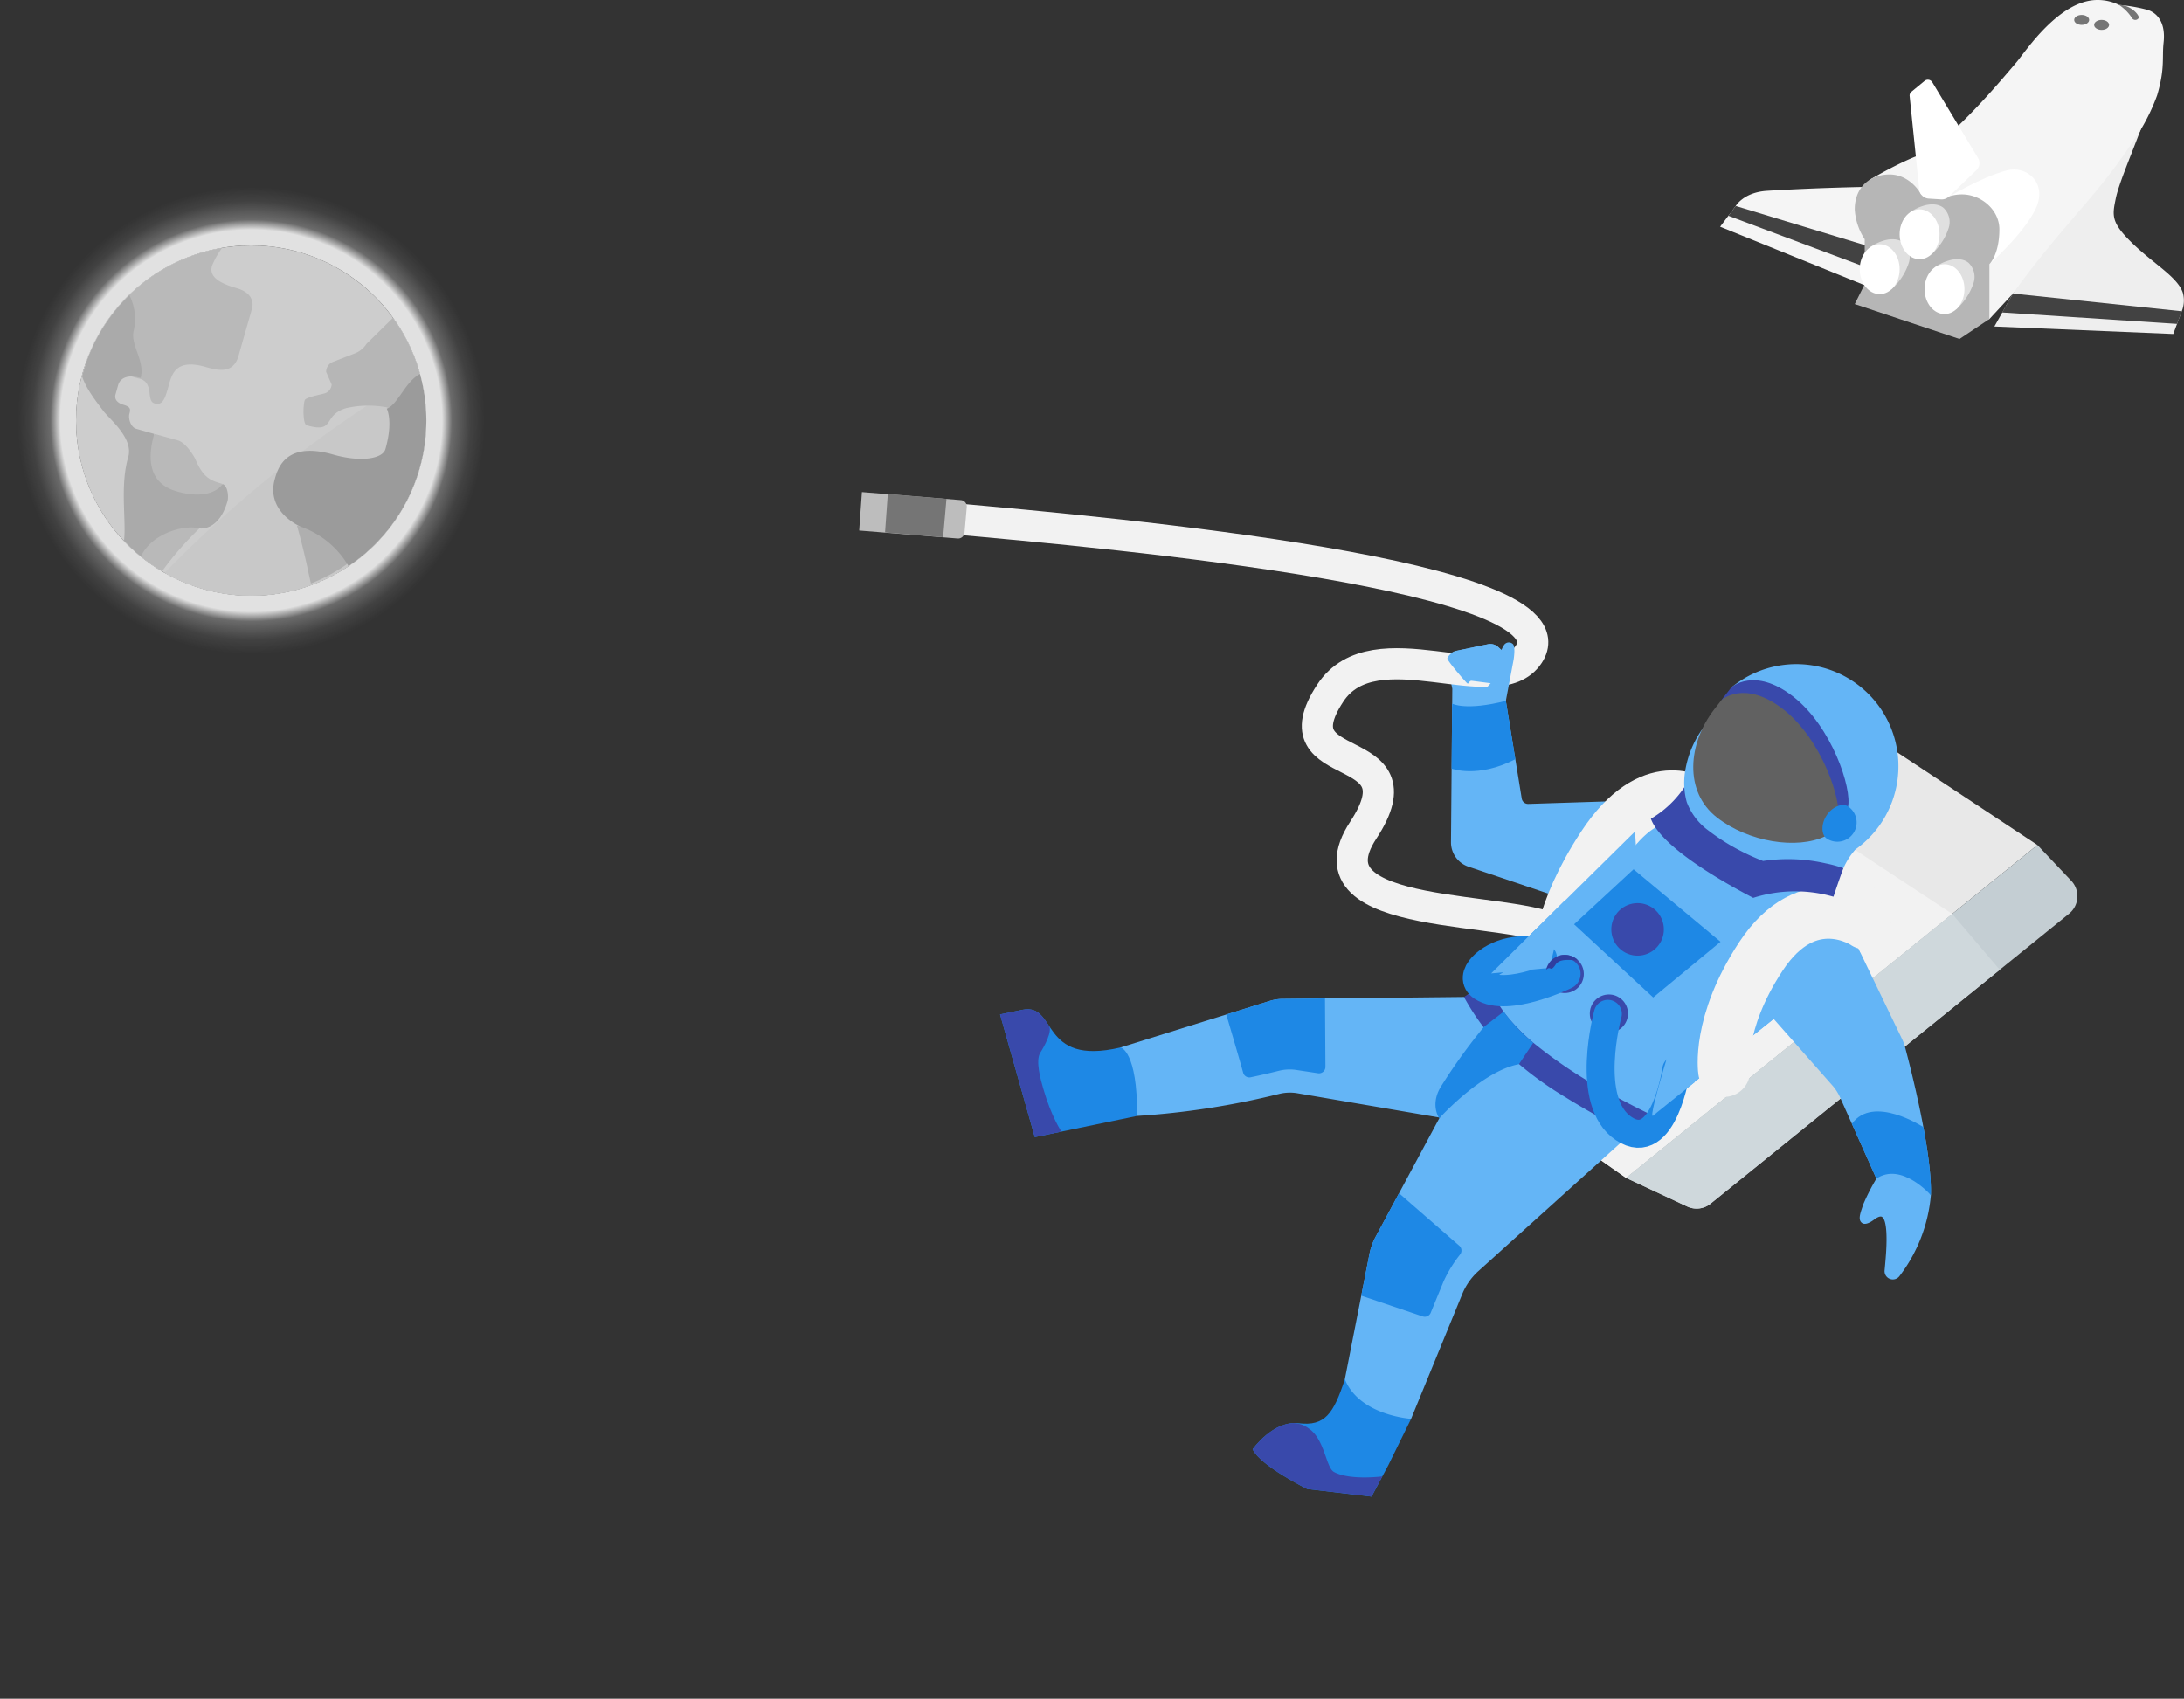
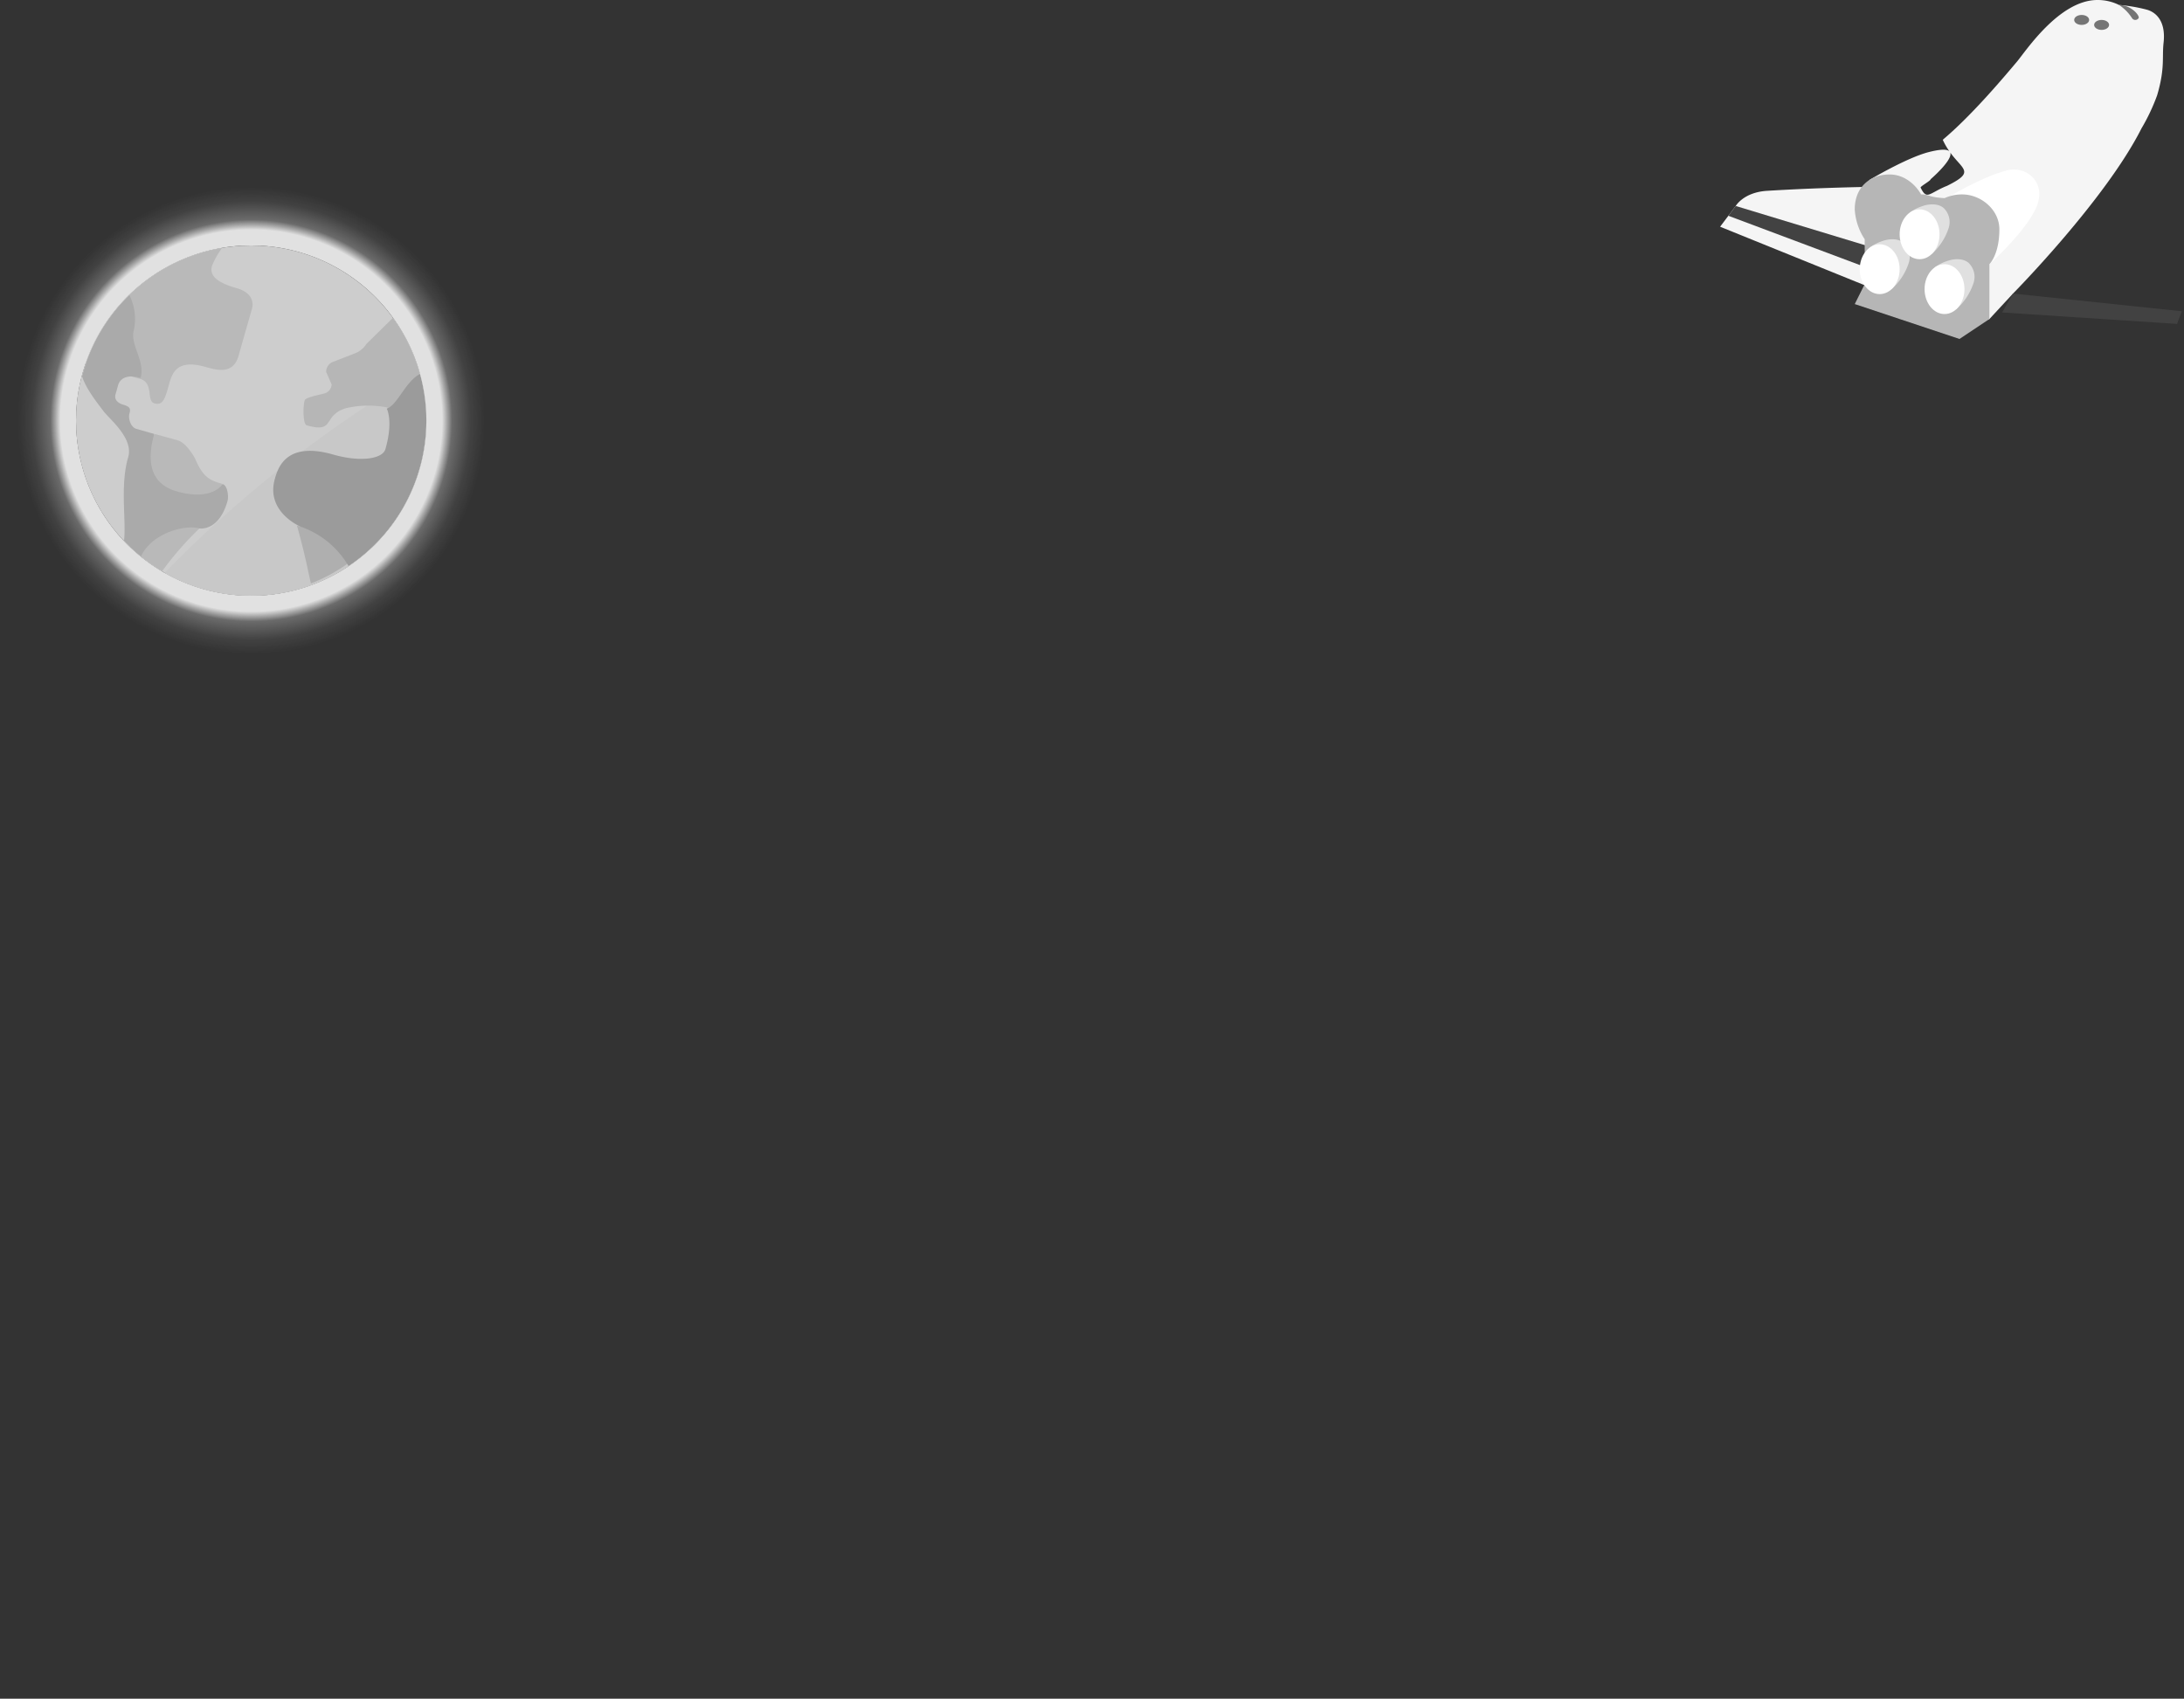
<svg xmlns="http://www.w3.org/2000/svg" width="570.154" height="443.51" viewBox="0 0 570.154 443.51">
  <rect x="0" y="0" width="570.154" height="443.51" fill="#333333" stroke="none" />
  <defs>
    <radialGradient id="radial-gradient" cx="0.5" cy="0.5" r="0.5" gradientUnits="objectBoundingBox">
      <stop offset="0" stop-color="#e1e1e1" />
      <stop offset="0.76" stop-color="#e1e1e1" />
      <stop offset="0.78" stop-color="#e6e6e6" stop-opacity="0.639" />
      <stop offset="0.8" stop-color="#ececec" stop-opacity="0.302" />
      <stop offset="0.873" stop-color="#efefef" stop-opacity="0.078" />
      <stop offset="0.93" stop-color="#f0f0f0" stop-opacity="0" />
      <stop offset="1" stop-color="#f0f0f0" stop-opacity="0" />
    </radialGradient>
    <clipPath id="clip-path">
      <rect id="Rectangle_9" data-name="Rectangle 9" width="121.104" height="88.499" />
    </clipPath>
    <clipPath id="clip-path-2">
-       <rect id="Rectangle_8" data-name="Rectangle 8" width="338.858" height="255.016" />
-     </clipPath>
+       </clipPath>
  </defs>
  <g id="Group_452" data-name="Group 452" transform="translate(-597.315 -289.726)">
    <g id="Group_431" data-name="Group 431" transform="translate(597.315 333.975)">
      <g id="Group_430" data-name="Group 430" transform="translate(19.836 19.832)">
        <ellipse id="Ellipse_3" data-name="Ellipse 3" cx="45.733" cy="45.724" rx="45.733" ry="45.724" fill="#cdcdcd" />
        <path id="Path_3840" data-name="Path 3840" d="M494.849,414.305a45.743,45.743,0,0,1-68.324,39.742,324.48,324.48,0,0,1,66.627-52.28A45.443,45.443,0,0,1,494.849,414.305Z" transform="translate(-403.383 -368.581)" fill="#c8c8c8" />
        <g id="Group_429" data-name="Group 429" transform="translate(1.587 0.628)">
          <path id="Path_3841" data-name="Path 3841" d="M527.657,397.081l-4.342-1.245h0l-.518-.154a26.321,26.321,0,0,0-10.458.22c-6.392,1.9-2.7,6.677-10.337,4.5-.981-.275-1.025-4.8-.529-6.534.209-.738,3.581-1.377,5.036-1.763a2.592,2.592,0,0,0,2.006-2.358l-1.444-3.305a2.843,2.843,0,0,1,1.5-2.49l5.929-2.3a6.5,6.5,0,0,0,3.141-2.556l6.888-6.765a45.46,45.46,0,0,1,8.706,26.84" transform="translate(-443.354 -354.067)" fill="#b6b6b6" />
          <path id="Path_3842" data-name="Path 3842" d="M497.738,484.381h0c.364,1.245,1.664,6.049,2.755,11.15.187.969.5,2.3.8,3.625a45.044,45.044,0,0,0,8.717-4.572,46.754,46.754,0,0,0,7.108-5.906l-19.472-4.617a2.71,2.71,0,0,1,.088.32Z" transform="translate(-441.548 -411.531)" fill="#afafaf" />
          <path id="Path_3843" data-name="Path 3843" d="M427.425,350.636l-3.515,12.318c-1.411,4.925-5.6,3.724-8.816,2.821-7.89-2.2-8.662,2.325-9.51,5.278s-1.4,4.925-3.615,4.286-.077-5.344-3.769-6.4l-2.2-.617-12.056-3.438a45.786,45.786,0,0,1,35.7-30.145,21.362,21.362,0,0,0-2.656,4.683c-.849,2.953,2.149,4.605,6.336,5.806C428.3,346.626,427.635,349.887,427.425,350.636Z" transform="translate(-383.07 -334.737)" fill="#b9b9b9" />
          <path id="Path_3844" data-name="Path 3844" d="M432.7,447.84h0l-1.884,6.611s-3.306,4.165-4.088,5.013a83.762,83.762,0,0,0-9.775,11.205,45.152,45.152,0,0,1-5.51-3.834c-.771-.628-1.51-1.278-2.2-1.95l2.755-9.663V436.6l2.8-1.554.375-.209,1.962.551,3.945,1.1c1.73.5,3.449,2.854,4.507,4.738C427.729,446.408,429.756,446.981,432.7,447.84Z" transform="translate(-396.079 -386.217)" fill="#b9b9b9" />
          <path id="Path_3845" data-name="Path 3845" d="M524.874,414.678a45.645,45.645,0,0,1-20.3,38.012,23.289,23.289,0,0,0-12.2-10.2h-.088c-1-.419-9.334-4.275-6.954-12.627.782-2.7,2.821-9.85,15.141-6.335,7.383,2.115,13.015,1.1,13.72-1.41,2.1-7.382.353-10.555.353-10.555a1.948,1.948,0,0,0,.342-.165h.066c2.7-1.5,4.584-6.963,8.276-8.9A45.489,45.489,0,0,1,524.874,414.678Z" transform="translate(-434.995 -369.582)" fill="#9b9b9b" />
          <path id="Path_3846" data-name="Path 3846" d="M420.134,413.867c-2.281,8.109-7.35,7.195-7.35,7.195-3.67-1.025-12.42,1.1-15.285,7.371-.771-.628-1.51-1.278-2.2-1.95s-1.521-1.443-2.2-2.2c.628-5.333-1.1-14.323,1.1-21.838,1.422-4.925-4.882-9.916-6.436-11.965-2.083-2.743-4.639-6.038-5.609-9.123.3-1.1.639-2.281,1.036-3.393A45.56,45.56,0,0,1,394.5,360.165a13.822,13.822,0,0,1,1.168,9.123c-1.1,3.7,3.03,8.065,1.763,12.494a8.81,8.81,0,0,0-2.2-.386c-2.2-.077-3.306,1.036-3.648,2.2l-.694,2.457c-.364,1.245.408,2.2,1.9,2.677,1.973.562,2.072,1.1,1.719,2.358s.32,3.559,1.8,3.977l4.683,1.333-.077.275c-2.6,9.409,1.036,13.332,5.918,14.709,9.367,2.677,12-1.9,12-1.9h0C420.233,409.922,420.409,412.886,420.134,413.867Z" transform="translate(-382.148 -347.814)" fill="#aaa" />
        </g>
      </g>
      <path id="Path_3847" data-name="Path 3847" d="M403.612,292.615a65.557,65.557,0,1,0,65.569,65.557A65.563,65.563,0,0,0,403.612,292.615Zm0,111.281a45.724,45.724,0,1,1,45.733-45.724h0A45.729,45.729,0,0,1,403.612,403.9Z" transform="translate(-338.044 -292.615)" fill="url(#radial-gradient)" />
    </g>
    <g id="Group_450" data-name="Group 450" transform="translate(1046.366 289.726)">
      <g id="Group_449" data-name="Group 449">
        <g id="Group_448" data-name="Group 448" clip-path="url(#clip-path)">
          <g id="Layer_14-i2">
            <g id="Group_447" data-name="Group 447">
              <path id="Path_3904" data-name="Path 3904" d="M133.59,123.948c.124.321.256.629.4.921Z" transform="translate(-81.737 -75.837)" fill="#eee" />
              <path id="Path_3905" data-name="Path 3905" d="M159.106,84.751Z" transform="translate(-97.341 -51.855)" fill="#eee" />
              <path id="Path_3906" data-name="Path 3906" d="M111.4,2.527A40.376,40.376,0,0,0,104.15,1.3,12.523,12.523,0,0,0,98.5,0C88.527,0,79.768,13.4,77.494,16.1,74.6,19.528,65.836,30.038,58.122,36.49c3.6,7.875,9.966,7.645,1.126,12.027-4.623,1.834-5.236,3.855-6.85.564l0,.016-.053-.122c-.139-.292,2.716-1.844,2.592-2.162,0,0,12.036-10.321-.488-7.1-5.814,1.5-15.358,7.205-15.358,7.205l-1.476,1.9s-11.9.182-25.346,1C6.1,50.2,4.08,53.779,4.08,53.779L0,59.193,37.909,74.539,39.1,79.308,62.49,85.9l7.811-2.6,6.153-6.649s24.111-24.4,33.553-43.131a51.421,51.421,0,0,0,4.081-8.634c2.09-7.055,1.251-9.891,1.681-13.707C116.452,5.11,113.39,3.066,111.4,2.527Z" fill="#f5f5f5" />
-               <path id="Path_3907" data-name="Path 3907" d="M220.4,116.131c-5.55-5.417-5.157-7.165-4.231-11.656.789-3.829,4.025-11.29,6.632-18.332-10.182,16.831-19.15,23.39-33.485,43.208l-4.849,8.6,46.7,1.952,2.218-5.934a7.4,7.4,0,0,0,.264-4.886C232.234,124.977,225.956,121.546,220.4,116.131Z" transform="translate(-112.868 -52.706)" fill="#eee" />
              <path id="Path_3908" data-name="Path 3908" d="M268.321,3.346a11.565,11.565,0,0,1,3.337,3.363,1.02,1.02,0,0,0,1.789.026C273.691,6.022,271.4,3.344,268.321,3.346Z" transform="translate(-164.171 -2.047)" fill="#757575" />
              <ellipse id="Ellipse_17" data-name="Ellipse 17" cx="1.953" cy="1.301" rx="1.953" ry="1.301" transform="translate(92.433 3.902)" fill="#757575" />
              <ellipse id="Ellipse_18" data-name="Ellipse 18" cx="1.953" cy="1.301" rx="1.953" ry="1.301" transform="translate(97.64 5.203)" fill="#757575" />
              <path id="Path_3909" data-name="Path 3909" d="M5.544,141.105l37.637,14.106L45.215,150,7.472,138.548Z" transform="translate(-3.392 -84.77)" fill="#424242" />
              <path id="Path_3910" data-name="Path 3910" d="M152.238,121.518s8.855-5.482,15.777-7.288c5.18-1.352,10.6,3.288,7.581,9.861-3,6.537-12.149,14.633-12.149,14.633Z" transform="translate(-93.147 -69.747)" fill="#fff" />
              <path id="Path_3911" data-name="Path 3911" d="M128.313,131.666c0-5.046-4.719-9.11-9.764-9.11a11.157,11.157,0,0,0-4.557.976c-4.252-.242-3.8-.941-6.123-.989-1.475-2.6-4.416-5.193-8.2-5.193-5.207,0-9.113,3.375-9.113,9.11a15.863,15.863,0,0,0,2.6,7.809v11.713l-2.6,5.206L117.9,160.3l7.811-5.206V140.777S128.313,138.282,128.313,131.666Z" transform="translate(-55.408 -71.8)" fill="#b6b6b6" />
              <path id="Path_3912" data-name="Path 3912" d="M136.3,138.384c-1.478-1.231-3.842-1.044-5.474-.47a11.29,11.29,0,0,0-3.371,1.726l5.648,10.917a15.849,15.849,0,0,0,4.563-6.967A5.078,5.078,0,0,0,136.3,138.384Z" transform="translate(-77.981 -84.11)" fill="#e0e0e0" />
              <path id="Path_3913" data-name="Path 3913" d="M109.465,161.856c-1.478-1.231-3.842-1.044-5.474-.47a11.29,11.29,0,0,0-3.371,1.726l5.648,10.917a15.849,15.849,0,0,0,4.563-6.967A5.078,5.078,0,0,0,109.465,161.856Z" transform="translate(-61.564 -98.47)" fill="#e0e0e0" />
              <ellipse id="Ellipse_19" data-name="Ellipse 19" cx="5.207" cy="6.507" rx="5.207" ry="6.507" transform="translate(36.452 63.771)" fill="#fff" />
              <ellipse id="Ellipse_20" data-name="Ellipse 20" cx="5.207" cy="6.507" rx="5.207" ry="6.507" transform="translate(46.867 54.66)" fill="#fff" />
              <path id="Path_3914" data-name="Path 3914" d="M153.067,175.268c-1.478-1.231-3.842-1.044-5.474-.47a11.291,11.291,0,0,0-3.371,1.726l5.648,10.917a15.849,15.849,0,0,0,4.563-6.967A5.078,5.078,0,0,0,153.067,175.268Z" transform="translate(-88.242 -106.677)" fill="#e0e0e0" />
              <ellipse id="Ellipse_21" data-name="Ellipse 21" cx="5.207" cy="6.507" rx="5.207" ry="6.507" transform="translate(53.377 68.977)" fill="#fff" />
              <path id="Path_3915" data-name="Path 3915" d="M189.706,202.394l2.819-4.937,44.072,4.62-1.234,3.3Z" transform="translate(-116.071 -120.814)" fill="#424242" />
-               <path id="Path_3916" data-name="Path 3916" d="M145.306,74.068,133.374,54.287a1.361,1.361,0,0,0-2.022-.337l-3.423,2.818a1.3,1.3,0,0,0-.471,1.135l2.51,24.413a2.659,2.659,0,0,0,2.5,2.358l3.212.2a2.719,2.719,0,0,0,2.049-.747l7.138-6.85A2.576,2.576,0,0,0,145.306,74.068Z" transform="translate(-77.981 -32.82)" fill="#fff" />
            </g>
          </g>
        </g>
      </g>
    </g>
    <g id="Group_446" data-name="Group 446" transform="translate(737.516 333.975)">
      <g id="Group_445" data-name="Group 445" transform="matrix(0.836, 0.549, -0.549, 0.836, 140.121, 0)">
        <g id="Group_444" data-name="Group 444" clip-path="url(#clip-path-2)">
          <g id="Layer_14-i1" transform="translate(0 0)">
            <g id="Group_443" data-name="Group 443" transform="translate(0 0)">
              <path id="Path_3864" data-name="Path 3864" d="M36.188,131.808,78.234.229,0,0,.436,130.693Z" transform="translate(228.802 9.101)" fill="#e8e8e8" />
              <path id="Path_3865" data-name="Path 3865" d="M22.143,125.072,58.786,10.507a5.879,5.879,0,0,0-4.159-7.536L42.046,0,0,131.579l17.5-2.526A5.766,5.766,0,0,0,22.143,125.072Z" transform="translate(264.99 9.33)" fill="#c4ced3" />
              <path id="Path_3866" data-name="Path 3866" d="M0,0,70.955.144,37.615,104.479l-7.943-.248" transform="translate(227.375 36.43)" fill="#f2f2f2" />
              <path id="Path_3867" data-name="Path 3867" d="M51.711,5.384v.008L22.144,97.832a5.784,5.784,0,0,1-4.647,3.983L0,104.34,33.341,0Z" transform="translate(264.989 36.572)" fill="#cfd8dc" />
              <path id="Path_3868" data-name="Path 3868" d="M18.865,10.686,13.275,1.1a1.19,1.19,0,0,0-.831-.574L9.512.042A3.052,3.052,0,0,0,6.851.895L.894,6.85a3.053,3.053,0,0,0,0,4.317l4.551,4.55,2.5,3.877,8.875-1.933Z" transform="translate(151.545 43.354)" fill="#64b5f6" />
              <path id="Path_3869" data-name="Path 3869" d="M208.855,62.236c-13.994,0-57.875,35.222-57.875,5.87s-26.84,1.677-26.84-25.159c0-21.116,37.745-21.8,37.745-36.9,0-24.483-105.895,31.845-146.561,53.7C5.845,64.839,0,68.1,0,68.1" transform="translate(6.849 34.573)" fill="none" stroke="#f2f2f2" stroke-linecap="square" stroke-width="8.135" />
              <g id="Group_439" data-name="Group 439" transform="translate(0 88.111)">
                <path id="Path_3870" data-name="Path 3870" d="M4.912,21.416,0,12.632,22.739.206a1.678,1.678,0,0,1,2.282.678L28.2,6.793a1.677,1.677,0,0,1-.673,2.265Z" transform="translate(0 0)" fill="#bdbdbd" />
              </g>
              <g id="Group_440" data-name="Group 440" transform="translate(5.921 90.111)">
                <path id="Path_3871" data-name="Path 3871" d="M4.912,16.132,0,7.348,13.5,0l4.765,8.864Z" transform="translate(0 0)" fill="#757575" />
              </g>
              <path id="Path_3872" data-name="Path 3872" d="M30.2,0l1.678,13.418.838,9.225-15.1,7.547S4.194,31.867,0,29.352c0,0,.27-9.272,6.354-12.314s6.228-6.975,3.712-16.2C16.3,1.338,30.2,0,30.2,0Z" transform="translate(222.414 224.279)" fill="#1e88e5" />
              <path id="Path_3873" data-name="Path 3873" d="M32.17,0l.542,5.964-15.1,7.547S4.194,15.188,0,12.673c0,0,.232-7.954,5.1-11.545A6.843,6.843,0,0,1,9.227.093c5.033,0,9.352,6.065,11.742,5.87C25.713,5.578,32.17,0,32.17,0Z" transform="translate(222.414 240.956)" fill="#3949ab" />
              <path id="Path_3874" data-name="Path 3874" d="M14.258,5.033A40.528,40.528,0,0,1,19,27.266a2.161,2.161,0,0,1-4.061.807c-.444-.843-.96-1.805-1.559-2.9-2.073-3.8-5-8.4-6.675-8.4-.6,0-1.088,1.046-1.305,1.662-.421,1.2-1.125,2.527-2.119,2.528-1.608,0-1.916-2.391-2.447-4.179A55.4,55.4,0,0,1,0,9.225L.838,0Z" transform="translate(319.712 95.969)" fill="#64b5f6" />
              <path id="Path_3875" data-name="Path 3875" d="M148.135,24.965a12.385,12.385,0,0,0-1.972-1.459L107,0S66.84,4.864,62.125,5.56a13.83,13.83,0,0,0-7.449,3.564v0l0-.009-23.7,16.674a1.678,1.678,0,0,1-2.2-.239L11.314,6.516,6.654,14.047,0,14.815,19.585,45.2a6.711,6.711,0,0,0,7.337,2.857l25.931-6.774L46.795,69.838c-.353,1.291,15.685,11.313,15.685,11.313s39.657-3.312,40.4-5.2c-.143.168,12.439-38.408,12.439-38.408l22.639,6.189a12.854,12.854,0,0,1,3.179,1.476L160.615,57.67c3.045-7.3,14.26-4.193,14.26-4.193C169.029,43.917,152.287,28.671,148.135,24.965Z" transform="translate(159.095 47.524)" fill="#64b5f6" />
              <path id="Path_3876" data-name="Path 3876" d="M21.747,11.379,11.314,0C3.986,8.032,0,8.3,0,8.3L9.186,22.551S16.27,21.034,21.747,11.379Z" transform="translate(159.095 54.04)" fill="#1e88e5" />
              <path id="Path_3877" data-name="Path 3877" d="M14.26,0S0-.444,0,22.757C0,44.226,6.632,53.671,6.632,53.671" transform="translate(212.348 49.009)" fill="none" stroke="#f2f2f2" stroke-linecap="round" stroke-width="13.558" />
              <path id="Path_3878" data-name="Path 3878" d="M11.427,0,.006,53.33C-.347,54.621,15.69,64.643,15.69,64.643s39.657-3.312,40.4-5.2C55.953,59.611,11.427,0,11.427,0Z" transform="translate(205.883 64.034)" fill="#64b5f6" />
              <path id="Path_3879" data-name="Path 3879" d="M0,9.522l13.194,8.442c3.045-7.3,14.26-4.193,14.26-4.193C25,9.759,20.625,4.743,16.068,0,16.068,0,.4,0,0,9.522Z" transform="translate(306.518 87.231)" fill="#1e88e5" />
              <path id="Path_3880" data-name="Path 3880" d="M68,5.032,28.161,31.8a11.839,11.839,0,0,0-2.252,2.11L.055,65.412s-1.678,12.579,13.42,12.579A207.481,207.481,0,0,0,41.3,52.844a11.677,11.677,0,0,1,3.732-2.7L96.515,27.674,74.706,5.87,69.673,0Z" transform="translate(135.964 119.452)" fill="#64b5f6" />
              <path id="Path_3881" data-name="Path 3881" d="M19.246,0,9.781,6.36A11.84,11.84,0,0,0,7.529,8.47L0,17.644s8.82,7.438,12.027,10.277a1.67,1.67,0,0,0,2.295-.067c1.713-1.721,3.451-3.53,5.184-5.416A11.763,11.763,0,0,1,23.251,19.7l5.193-2.383a1.677,1.677,0,0,0,.7-2.454Z" transform="translate(154.344 144.891)" fill="#1e88e5" />
              <path id="Path_3882" data-name="Path 3882" d="M30.414,52.112a16.361,16.361,0,0,0-.218,7.3L36.906,93.95s-11.742,6.709-20.131.838L4.286,64.154a16.239,16.239,0,0,1-1.2-4.864L0,24.345,2.919,0,43.994.2Z" transform="translate(215.704 130.328)" fill="#64b5f6" />
              <path id="Path_3883" data-name="Path 3883" d="M20.65,2.815A1.677,1.677,0,0,1,22.1,4.641a33.3,33.3,0,0,0,.271,8.313l1.668,8.59a1.677,1.677,0,0,1-1.223,1.942L6.435,27.763,2.333,17.7a16.239,16.239,0,0,1-1.2-4.864L0,0Z" transform="translate(217.656 176.782)" fill="#1e88e5" />
              <path id="Path_3884" data-name="Path 3884" d="M44.455,12.64,25.164,31.928,0,10.124,4.194,5.931C10.9-.778,15.936,15.994,31.034.061,31.035.061,35.229-1.616,44.455,12.64Z" transform="translate(104.985 184.802)" fill="#1e88e5" />
-               <path id="Path_3885" data-name="Path 3885" d="M30.2,22.633l-5.033,5.032L0,5.861,4.194,1.668c2.723-2.723,5.171-1.577,8.128-.32,1.517.646,1.937,5.128,1.937,7.03,0,2.515,4.056,5.992,5.871,7.547C26,20.956,30.2,22.633,30.2,22.633Z" transform="translate(104.985 189.066)" fill="#3949ab" />
              <g id="Group_441" data-name="Group 441" transform="translate(203.717 117.363)">
                <path id="Path_3886" data-name="Path 3886" d="M58.262,6.115C57.516,8,55.98,13.167,55.98,13.167c-.469.092-1.1.143-1.291.167-6.056.688-12.137,1.157-18.226,1.291a89.487,89.487,0,0,1-21.556-1.66A63.661,63.661,0,0,1,0,7.3a18.964,18.964,0,0,0,1.125-3.43c.352-1.291.7-2.574,1.048-3.867A33.728,33.728,0,0,0,15.711,6.282a51.266,51.266,0,0,0,5.955,1.057,123.205,123.205,0,0,0,24.115.084c1.593-.126,3.187-.261,4.78-.428C53.138,6.752,55.7,6.45,58.262,6.115Z" fill="#3949ab" />
              </g>
              <ellipse id="Ellipse_14" data-name="Ellipse 14" cx="4.982" cy="4.981" rx="4.982" ry="4.981" transform="translate(232.718 102.525)" fill="#3949ab" />
              <path id="Path_3887" data-name="Path 3887" d="M0,0S7.341,22.709,19.93,22.775,22.921,2.356,22.921,2.356" transform="translate(237.512 107.711)" fill="none" stroke="#1e88e5" stroke-linecap="round" stroke-width="7.301" />
              <ellipse id="Ellipse_15" data-name="Ellipse 15" cx="4.982" cy="4.981" rx="4.982" ry="4.981" transform="translate(217.41 100.215)" fill="#3949ab" />
              <path id="Path_3888" data-name="Path 3888" d="M0,12.579S7.784,40.3,8.53,38.408C8.387,38.576,20.969,0,20.969,0" transform="translate(253.448 85.069)" fill="#64b5f6" />
              <path id="Path_3889" data-name="Path 3889" d="M13.873,2.553,13.818,9.3C6.711,16.119,4.194,32.525,4.194,32.525S0,30.908,0,24.978A146.966,146.966,0,0,1,.835,6.148L2.96,0A45.752,45.752,0,0,0,13.873,2.553Z" transform="translate(211.51 122.148)" fill="#1e88e5" />
              <path id="Path_3890" data-name="Path 3890" d="M5.1,0,0,20.527l27.751,4.632,6.71-21.8Z" transform="translate(217.31 72.49)" fill="#1e88e5" />
-               <path id="Path_3891" data-name="Path 3891" d="M18.033,0S0-.434,0,22.223c0,20.965,8.388,30.19,8.388,30.19" transform="translate(262.675 51.104)" fill="none" stroke="#f2f2f2" stroke-linecap="round" stroke-width="13.558" />
              <g id="Group_442" data-name="Group 442" transform="translate(217.013 0)">
                <path id="Path_3892" data-name="Path 3892" d="M51.01,7.885A36.127,36.127,0,0,0,33.665,19.633C29.452,20.055,7,22.278,0,17.026A26.85,26.85,0,0,0,2.63,2.211C6.1,5.261,9.123,5.777,14.42,6.2c4.334.346,8.14.777,14.144-.554C36.393-1.654,49.09.214,49.09.214,49.609,2.684,51.01,7.885,51.01,7.885Z" transform="translate(1.931 41.955)" fill="#3949ab" />
                <path id="Path_3893" data-name="Path 3893" d="M50.722,42.168s-.131.03-.367.1l-.228.063c-.09.027-.187.053-.284.078s-.2.059-.312.1c-1.123.324-2.21.7-3.253,1.115v.007a44.406,44.406,0,0,0-14.118,8.49,55.145,55.145,0,0,1-5.985.979,55.313,55.313,0,0,1-10.279.209A16.283,16.283,0,0,1,7.06,50.2,18.95,18.95,0,0,1,2.4,43.938,26.061,26.061,0,0,1,.089,30.71l1.544.435.052-.646a19.645,19.645,0,0,1,1.892-7.665L.357,18.878a26.65,26.65,0,1,1,50.31,17.488A18.356,18.356,0,0,0,50.722,42.168Z" transform="translate(0.3 0)" fill="#64b5f6" />
                <path id="Path_3894" data-name="Path 3894" d="M43.114,17.6c.188-2.355-6.84-7.658-17.287-12.555C21.607,3.068,12.4-1.783,8.345.684,3.873,3.407.723,5.541.331,10.46.224,11.806.215,11.924.089,13.488c-.905,11.337,5.153,22.423,16.091,23.3,10.434.833,22.074-4.442,26.317-11.444C42.5,25.341,42.984,19.234,43.114,17.6Z" transform="translate(0 12.456)" fill="#616161" />
                <path id="Path_3895" data-name="Path 3895" d="M42.6,20.573C40.937,15.97,27.563,5.312,14.774,4.291S0,11.157,0,11.157l.336-4.2S2.32-.93,15.109.091,41.273,11.77,42.938,16.374Z" transform="translate(0.324 11.84)" fill="#3949ab" />
              </g>
              <ellipse id="Ellipse_16" data-name="Ellipse 16" cx="6.858" cy="6.857" rx="6.858" ry="6.857" transform="translate(225.041 78.176)" fill="#3949ab" />
              <path id="Path_3896" data-name="Path 3896" d="M8.387,13.418,4.194,3.355S2.726,0,1.678,0A1.51,1.51,0,0,0,0,1.677c0,2.515,1.757,4.9,2.149,6.168a10.582,10.582,0,0,1-.472,7.25Z" transform="translate(162.023 40.623)" fill="#64b5f6" />
              <path id="Path_3897" data-name="Path 3897" d="M13.591,8.764,13.321,1.1A1.191,1.191,0,0,0,12.49.531L9.558.042A3.052,3.052,0,0,0,6.9.895L.94,6.85A3.521,3.521,0,0,0,.045,9.777c.078.429,5.728,2.1,7.752,2.586.826.2.062-.833.834-1.189Z" transform="translate(151.498 43.354)" fill="#64b5f6" />
              <path id="Path_3898" data-name="Path 3898" d="M18.748.22S10.239,14.543,2.592,14.542c-4.348,0-2.789-6.913,1.445-11.087C8.821-1.259,11.392.22,11.392.22" transform="translate(203.666 104.909)" fill="none" stroke="#1e88e5" stroke-linecap="round" stroke-width="8.164" />
              <path id="Path_3899" data-name="Path 3899" d="M0,26.82,5.689,0l6.272,17.228Z" transform="translate(206.258 88.806)" fill="#64b5f6" />
              <path id="Path_3900" data-name="Path 3900" d="M1.648,4.142C1.648,1.391,7.733,0,4.982,0A4.985,4.985,0,0,0,.311,6.719C.808,4.981,1.648,6.893,1.648,4.142Z" transform="translate(217.411 100.215)" fill="#303f9f" />
              <path id="Path_3901" data-name="Path 3901" d="M8.388,5.032A5.032,5.032,0,0,0,3.355,0C1.678,0,0,2.253,0,5.032s1.678,5.032,3.355,5.032A5.033,5.033,0,0,0,8.388,5.032Z" transform="translate(256.802 28.043)" fill="#1e88e5" />
              <path id="Path_3902" data-name="Path 3902" d="M1.736,2.91,0,7.884s6.577-2.316,9.322,5.6c0,0,3.567,1.688,4.43,2.66,2.748-.2,8.521-6.989,8.521-6.989L7.342,0Z" transform="translate(269.955 41.956)" fill="#f2f2f2" />
              <path id="Path_3903" data-name="Path 3903" d="M5.778,0,0,17.768l6.8.406,4.135-9.565Z" transform="translate(266.248 92.408)" fill="#f2f2f2" />
            </g>
          </g>
        </g>
      </g>
    </g>
  </g>
</svg>